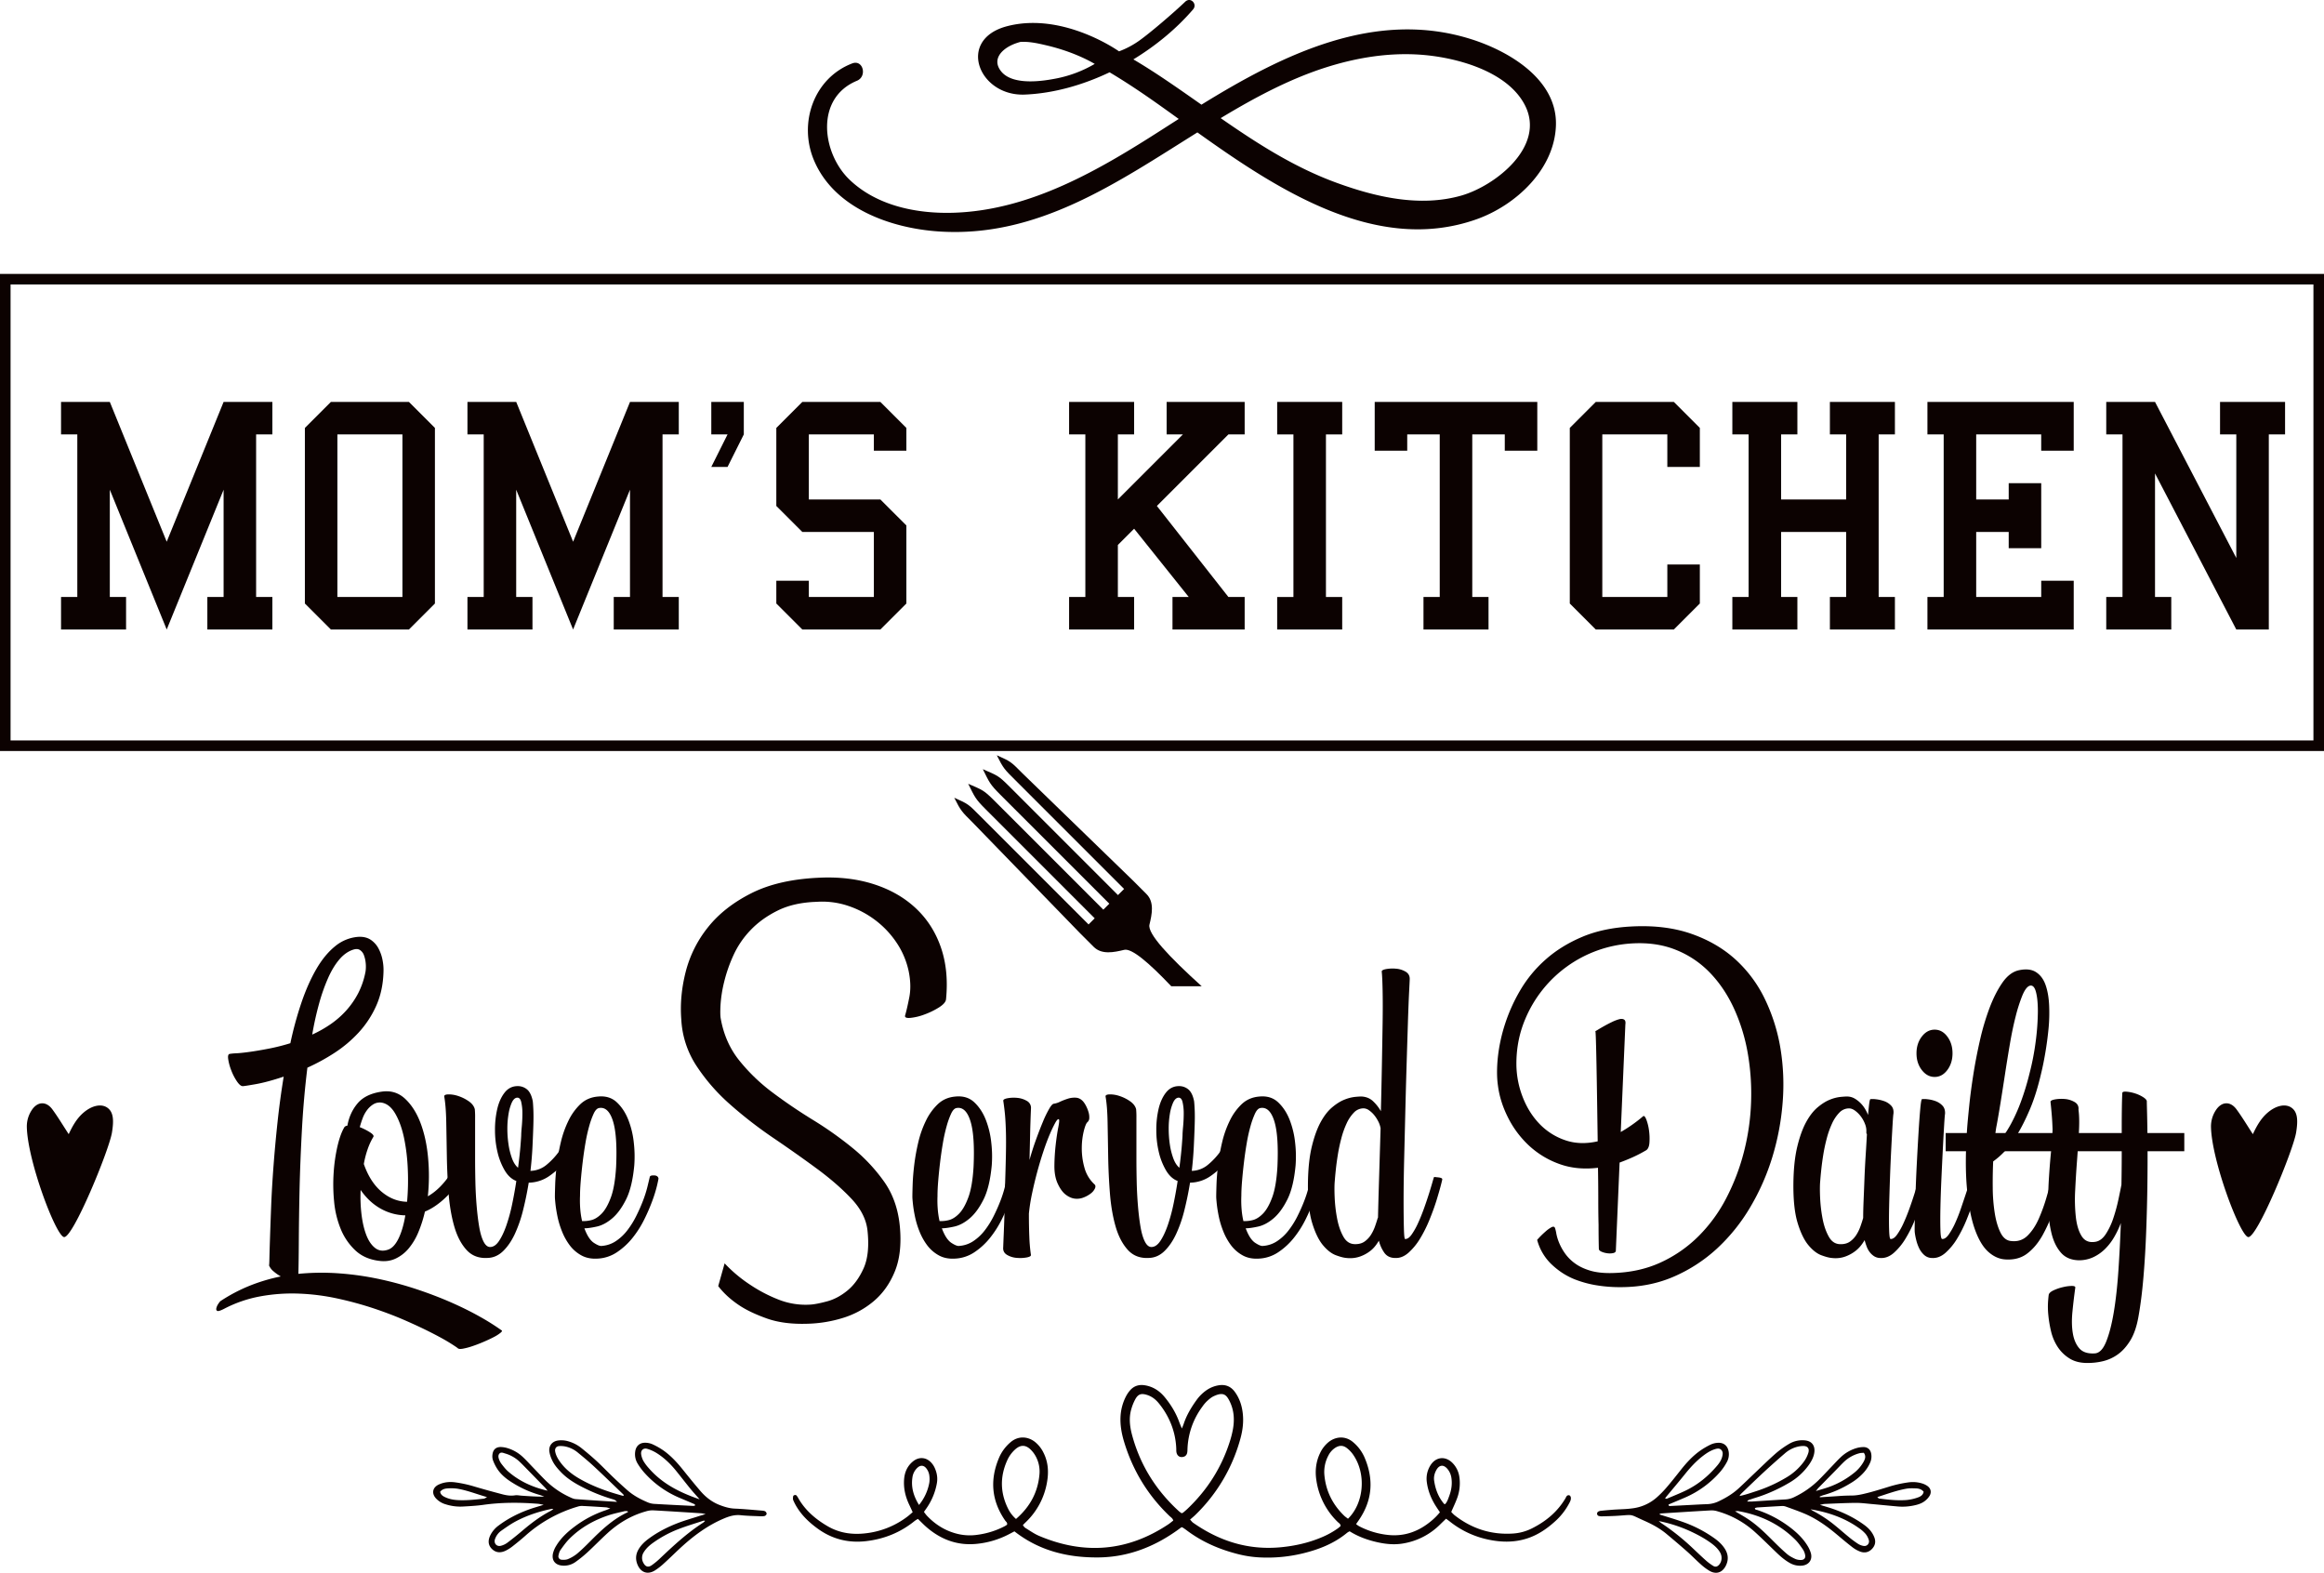
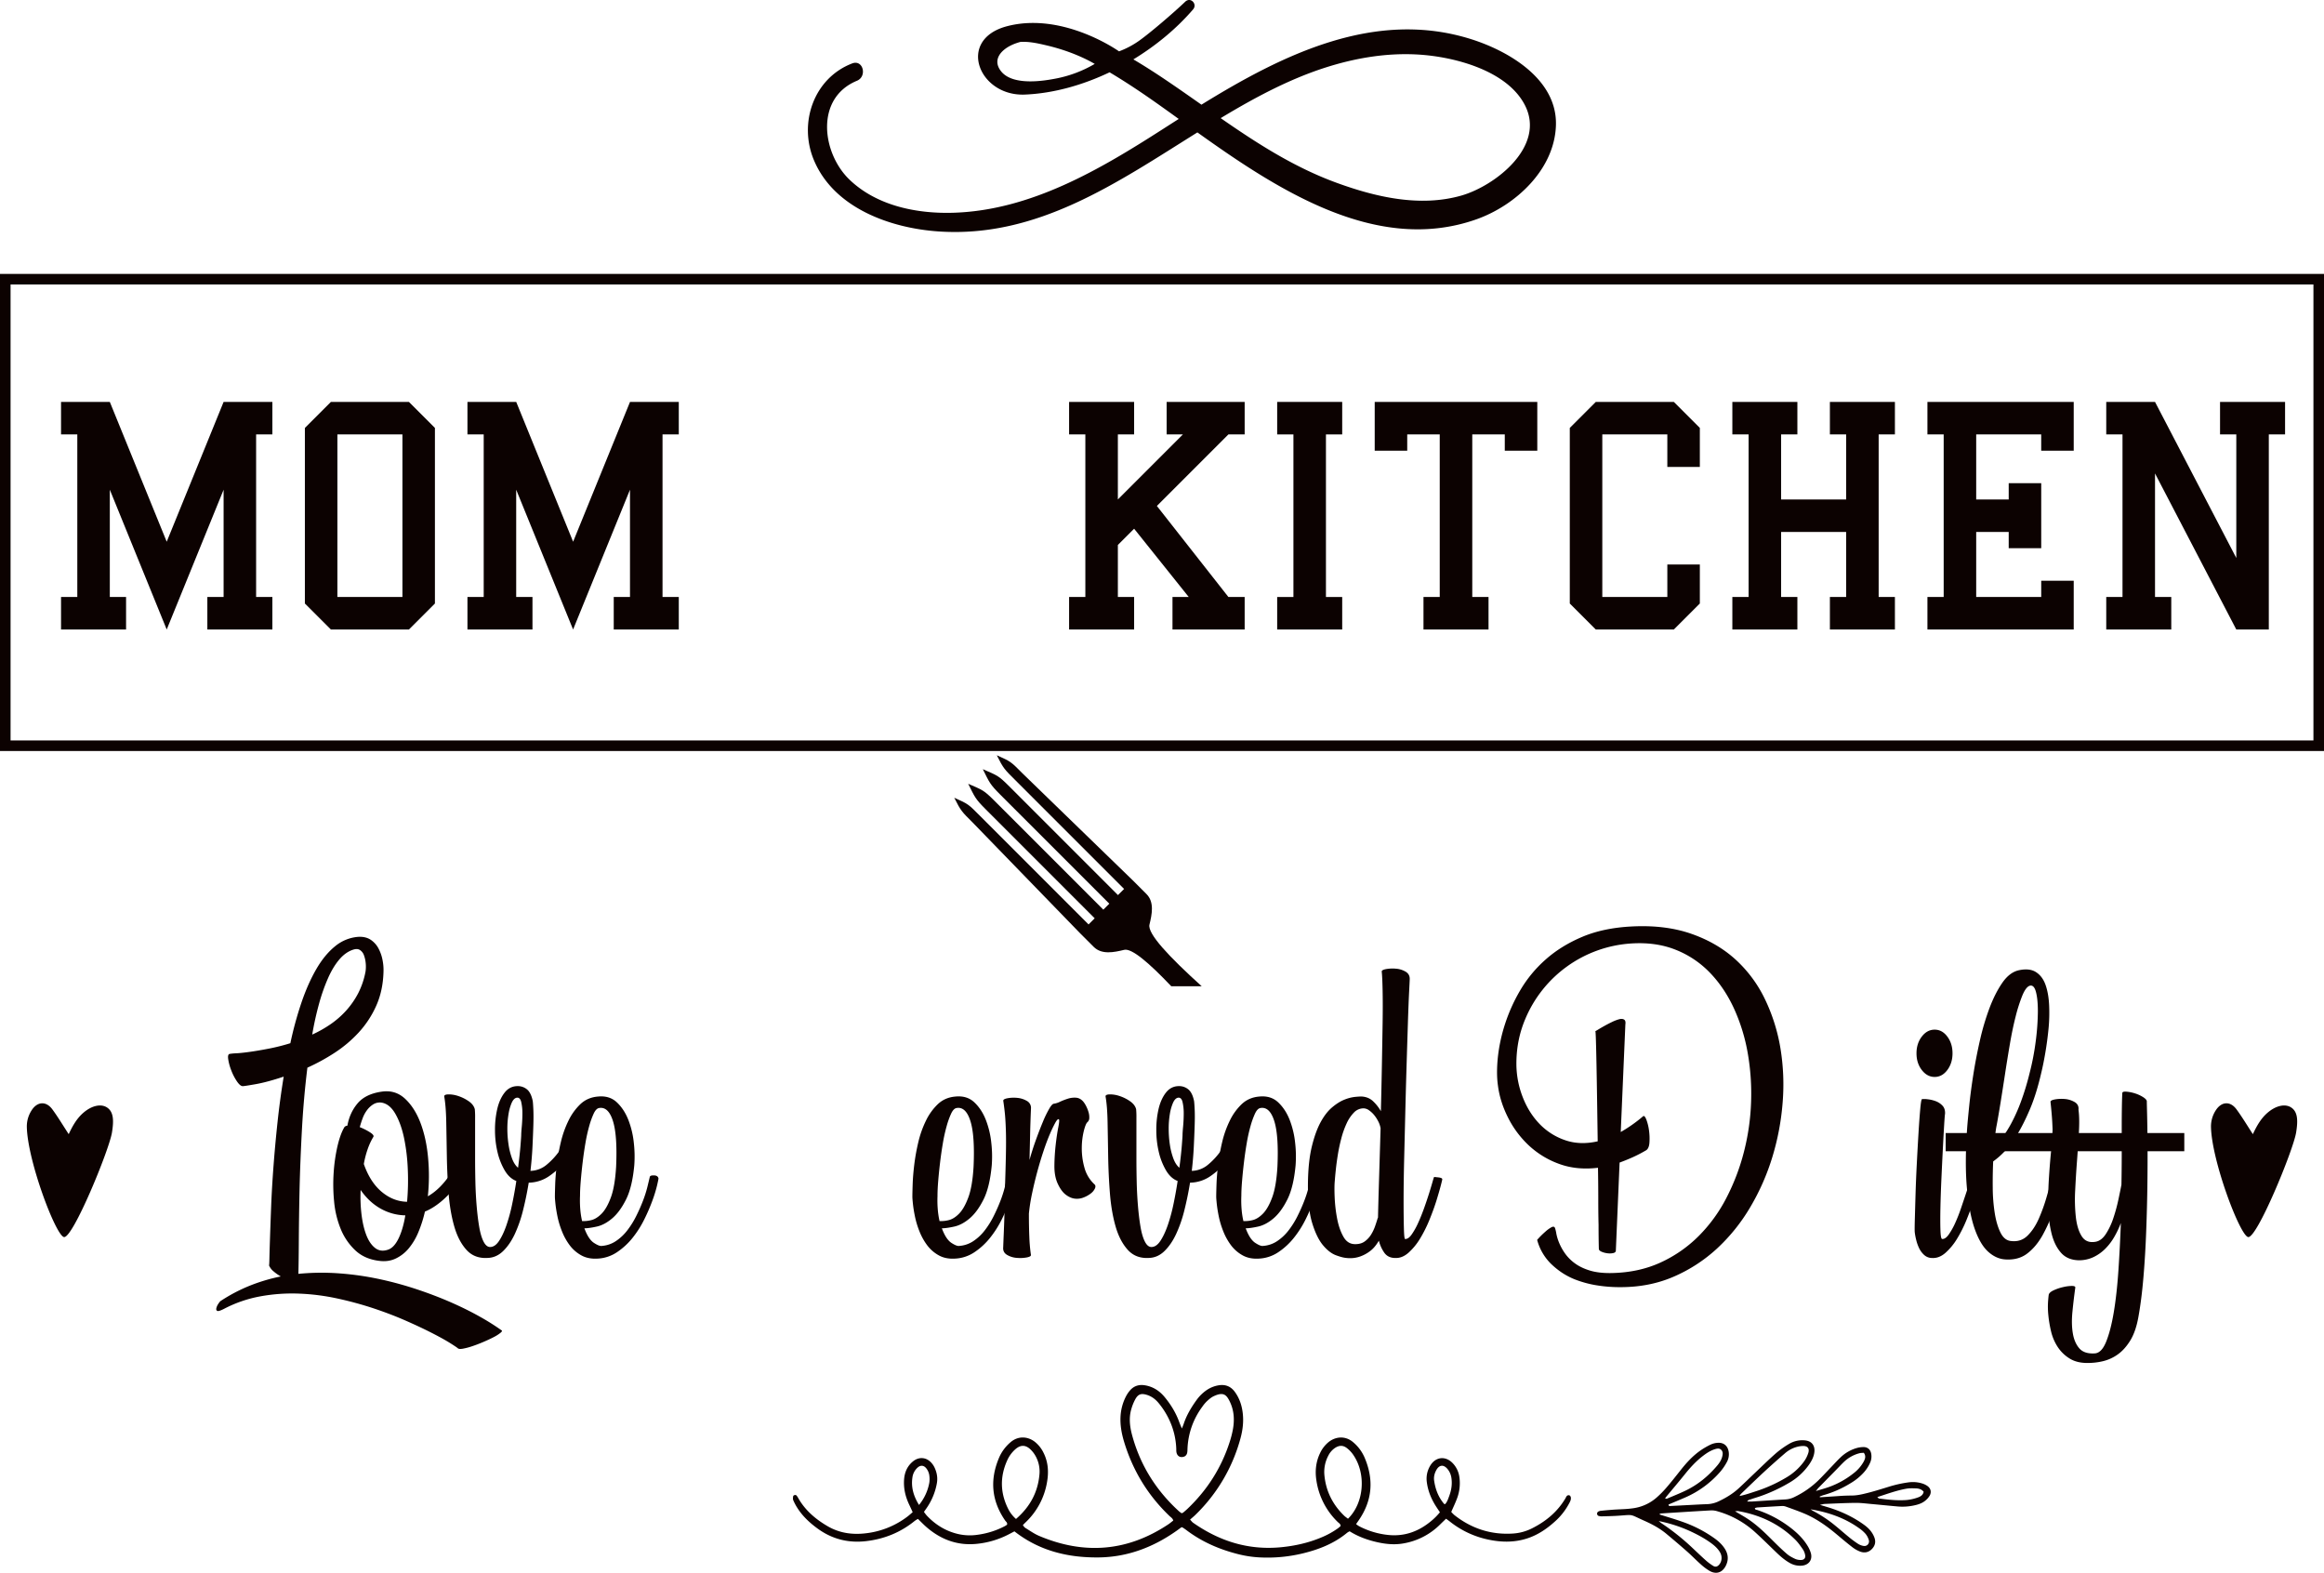
<svg xmlns="http://www.w3.org/2000/svg" id="Layer_1" data-name="Layer 1" viewBox="0 0 3938.1 2664.92">
  <defs>
    <style>.cls-1,.cls-2{fill:#0c0201;}.cls-2{fill-rule:evenodd;}</style>
  </defs>
  <path class="cls-1" d="M3754.39,1881.83a50,50,0,0,0-7.8,27.3c1,57.28,48.94,184.13,62.89,186.95,14.83,3,76.55-147.2,81.38-177.16,3.09-19.13,3.29-34.89-8.51-42.48-10.33-6.65-26-3-39.91,9-11.21,9.67-18.27,22.22-24.88,36.29-9.62-14.7-18-28.8-27.69-42C3779.08,1865.06,3764,1866.39,3754.39,1881.83Z" />
  <path class="cls-1" d="M53.26,1881.83a50,50,0,0,0-7.8,27.3c1,57.28,48.94,184.13,62.88,186.95,14.84,3,76.56-147.2,81.39-177.16,3.08-19.13,3.29-34.89-8.51-42.48-10.34-6.65-26-3-39.91,9-11.21,9.67-18.28,22.22-24.89,36.29-9.61-14.7-18-28.8-27.68-42C77.94,1865.06,62.85,1866.39,53.26,1881.83Z" />
  <path class="cls-1" d="M373.23,2204.84a279.56,279.56,0,0,1,50.07-26.38,298.9,298.9,0,0,1,52.52-15.63,78,78,0,0,1-12.46-8.79,25.36,25.36,0,0,1-7.57-10.26q.48,1.47.73-11t1-34.93q.74-22.47,1.95-53.74t3.91-67.17q2.68-35.91,6.84-75t10.5-77.67q-27.84,9.29-47.14,12.7t-22.22,3.42q-4.41,0-10-8.3a90.06,90.06,0,0,1-9.52-18.57,87.41,87.41,0,0,1-5.13-18.81q-1.23-8.54,2.68-9a88.88,88.88,0,0,1,11-1q9-.48,23-2.44t31.76-5.38a346.81,346.81,0,0,0,36.88-9.28,604,604,0,0,1,18.81-68.88q11-32.23,25.16-56.67t32-38.83a69.51,69.51,0,0,1,39.82-15.88q12.19-.48,20.52,5.13a40.49,40.49,0,0,1,13.19,14.9,69.55,69.55,0,0,1,6.83,20,87.27,87.27,0,0,1,1.47,20q-1,31.75-12.46,57.15a167.21,167.21,0,0,1-29.8,45.19,213.25,213.25,0,0,1-41,34.44,340.52,340.52,0,0,1-45.68,24.92q-6.35,51.28-9.28,105.52T507.57,2017q-1,48.12-1.22,85.73t-.73,55.69a406.16,406.16,0,0,1,70.35-.73,496.91,496.91,0,0,1,68.63,10,601.63,601.63,0,0,1,64.49,17.83q31,10.5,57.4,22.22t47.87,23.94A391.72,391.72,0,0,1,850,2254.18q2,1-2.2,4.4a68.23,68.23,0,0,1-11.72,7.33q-7.58,3.9-17.34,8.06t-18.57,7.08a111.63,111.63,0,0,1-15.63,4.15q-6.84,1.22-8.79-.73-1.47-1.47-12.7-8.55t-30.29-16.85q-19-9.78-44.46-21t-54.71-21a596.36,596.36,0,0,0-61.8-16.86,371,371,0,0,0-65.46-8.3,300.63,300.63,0,0,0-65.21,4.64A216.26,216.26,0,0,0,379.09,2218q-8.79,4.39-11,3.18t-1.46-4.64a20.81,20.81,0,0,1,3.17-7.09A36.73,36.73,0,0,1,373.23,2204.84Zm226.18-596q-13.18,3.92-23.93,16.36t-19.3,31.51a312.18,312.18,0,0,0-15.39,43.48A528.23,528.23,0,0,0,529.07,1753a205,205,0,0,0,30.77-17.34,151.22,151.22,0,0,0,26.63-23.21A141.3,141.3,0,0,0,607,1682.87,133.41,133.41,0,0,0,619.44,1646a58.56,58.56,0,0,0,.25-14.16,52.51,52.51,0,0,0-2.93-13.19,17.65,17.65,0,0,0-6.6-8.8Q605.77,1606.91,599.41,1608.86Z" />
  <path class="cls-1" d="M582.8,1911.25q1.47-3.42,5.86-3.91,3.92-22,17.34-37.86t40.8-19.79q23-3.4,39.57,12t26.37,41.53q9.78,26.13,12.71,59.11A331.17,331.17,0,0,1,725,2027q22.45-12.69,41-42a10.49,10.49,0,0,1,6.84-4.88,16,16,0,0,1,8.31.24,10.2,10.2,0,0,1,5.86,4.4c1.3,2.12,1,4.48-1,7.08q-18.57,26.39-34.44,40.55t-31.51,20.52a212.91,212.91,0,0,1-11.23,35.17,106,106,0,0,1-16.37,27.35,64.74,64.74,0,0,1-22,17.1q-12.47,5.86-27.6,3.91-24.92-2.92-40.79-17.83a102.55,102.55,0,0,1-24.67-36.15,161.66,161.66,0,0,1-11.24-46.65,296.09,296.09,0,0,1-.73-49.34,284.63,284.63,0,0,1,6.35-44Q576.44,1922.49,582.8,1911.25Zm33.71,61.06q10.74,30.78,30.29,47.14t43,16.86A410.89,410.89,0,0,0,691,1981.1a323.21,323.21,0,0,0-6.35-53q-5.13-24.18-14.66-40.79t-23.2-19a21.22,21.22,0,0,0-13.93,2.68,38.31,38.31,0,0,0-10.74,9.77,54.65,54.65,0,0,0-7.58,13.93q-2.92,7.81-4.88,15.14a102.42,102.42,0,0,1,17.34,8.79q7.57,4.89,5.62,7.82a108.78,108.78,0,0,0-9.53,20.52A159.59,159.59,0,0,0,616.51,1972.31Zm70.34,87a88.34,88.34,0,0,1-42-11.48q-19.55-11-33.71-31.51a249.09,249.09,0,0,0,1.47,41.52q2.45,20,8.06,34.68t14.9,22q9.27,7.32,22,2.93,10.26-3.42,17.83-19.05T686.85,2059.27Z" />
  <path class="cls-1" d="M752.8,1858q-.48-3.42,6.84-3.67a50.46,50.46,0,0,1,16.61,2.69,67.82,67.82,0,0,1,17.83,8.79q8.53,5.87,10.5,13.68a142.14,142.14,0,0,1,.49,15.15v66.68q0,20.76.49,41.77t2.2,41q1.71,20,4.4,35.42t7.32,24.42c3.09,6,6.76,9,11,9q8.31,0,15.15-10.26t12.46-26.38a291.93,291.93,0,0,0,9.77-35.9q4.14-19.79,7.08-39.33-11.73-4.39-19.79-18.07a111.63,111.63,0,0,1-12.21-31.27,161,161,0,0,1-4.15-37.12,154.32,154.32,0,0,1,3.91-35.91q3.9-16.37,12.21-27.11t21-11.24a24.45,24.45,0,0,1,16.61,5.13q7.32,5.63,10.25,20.27.5,3.43,1,14.17t0,26.87q-.5,16.13-1.46,36.15t-3.42,41a44.29,44.29,0,0,0,27.84-10.74,120,120,0,0,0,21-22.72,154.43,154.43,0,0,0,13.92-23.45q5.13-11,7.08-13.43,4.41-5.37,7.82-2t3.42,12.71q0,4.39-5.86,17.34a128.45,128.45,0,0,1-43,50.8,62.49,62.49,0,0,1-35.17,11.48q-3.93,23.94-9.53,46.41a225.12,225.12,0,0,1-13.92,40.31q-8.32,17.83-19.79,29.06t-26.13,11.73q-22.49,1.45-36.15-13.68t-20.76-40.06q-7.1-24.91-9.53-56.18t-2.93-62q-.5-30.78-1-57.89T752.8,1858Zm122.62,2q-4.89,1-8.31,8.55a79,79,0,0,0-5.37,19,149.72,149.72,0,0,0-2,25.16,177.28,177.28,0,0,0,2,26.63,116.75,116.75,0,0,0,5.86,23.44q3.9,10.52,10.26,15.88,2.92-22,4.15-37.61t1.22-18.08q0-3.9,1-14.65c.65-7.16,1-14.42,1-21.74a85,85,0,0,0-2-19.3Q881.28,1859,875.42,1860Z" />
  <path class="cls-1" d="M1013.23,1858q19.55-1.95,32,9.77t19.54,29.8a149.08,149.08,0,0,1,9.28,39.08,202.53,202.53,0,0,1,.74,38.1q-3.43,36.64-13.93,57.65t-23.45,32q-12.95,11-26.13,13.92t-21,2.93q6.84,18.57,16.12,24.67t13.68,5.13a48.78,48.78,0,0,0,23.45-8.06,80.82,80.82,0,0,0,19.3-18.08,145.54,145.54,0,0,0,15.14-24.18q6.6-13.18,11.48-25.89a196.74,196.74,0,0,0,7.57-23.69q2.68-11,4.16-17.34c.64-1.63,3.09-2.36,7.32-2.2s6.67,1.87,7.33,5.13c0,1-.82,5-2.44,12a232.55,232.55,0,0,1-7.82,25.41,311.79,311.79,0,0,1-13.68,31.75,172.41,172.41,0,0,1-19.78,31.27,117.12,117.12,0,0,1-26.38,24.42,64.25,64.25,0,0,1-33,11q-16.12,1-27.87-5.62a61.72,61.72,0,0,1-19.55-17.09,101.65,101.65,0,0,1-13-23.45,147.45,147.45,0,0,1-7.59-24.92q-2.44-12-3.42-21t-1-12.46q0-6.84.49-21.49t2.69-33a346.78,346.78,0,0,1,6.85-38.1,170.39,170.39,0,0,1,13-36.64,96.56,96.56,0,0,1,20.29-28.09Q995.65,1859.47,1013.23,1858Zm-30.35,168a188.07,188.07,0,0,0,.5,23.93,138.75,138.75,0,0,0,3,19.06,53.28,53.28,0,0,0,15-1.47q9.1-2,18-11t15.76-27.6q6.89-18.57,8.87-51.78,2.43-53.25-5.43-77.92t-23.62-21.74q-4.93,1-8.87,9.28a140.38,140.38,0,0,0-7.64,21.25,271.92,271.92,0,0,0-6.4,28.82q-2.7,15.88-4.67,32.24t-3.21,31.27Q982.88,2015.31,982.88,2026.05Z" />
-   <path class="cls-1" d="M1388.08,1487.2q51.18-2.42,93.05,11.14t70.76,40.65q28.9,27.09,42.46,66.24t8.73,87.93q-.6,6.64-12,13.85a128.24,128.24,0,0,1-24.7,12,93.85,93.85,0,0,1-23.79,5.72q-10.53.9-8.73-4.52,3-10.23,6.93-30.11t-.91-44a137.7,137.7,0,0,0-20.17-48.18,157.28,157.28,0,0,0-36.14-38.55,159.68,159.68,0,0,0-47-24.69,137.55,137.55,0,0,0-52.7-6.62q-38.55,1.21-65.94,14.75T1271.85,1576a152.54,152.54,0,0,0-29.21,43.06,251,251,0,0,0-15.66,45.16,220.94,220.94,0,0,0-6,38.25q-.92,16.56.3,23.18,7.23,41,31.31,71.07a310.73,310.73,0,0,0,56.61,54.5q32.53,24.39,68.36,46.38a612,612,0,0,1,67.15,47.57,288.78,288.78,0,0,1,53.6,57.22q22.28,31.61,26.5,75.58,4.2,45.16-8.43,76.18t-35.84,50.59a147.83,147.83,0,0,1-53,28.61,221.16,221.16,0,0,1-59.93,9.63q-39.75,1.2-68.35-9t-46.68-22.28q-21.67-14.46-35.53-32.53l10.84-38.54a239.49,239.49,0,0,0,44,36.74,247.47,247.47,0,0,0,46.67,24.39,124.92,124.92,0,0,0,55.11,8.73q9.61-.6,27.7-5.42T1436,2186.7q16.56-13.54,27.4-37.64t6.62-63.84q-3-28.29-27.1-53.9t-58.41-50.89q-34.34-25.29-73.78-52.09a724.34,724.34,0,0,1-73.47-56.91,323.7,323.7,0,0,1-57.22-65.65,157.72,157.72,0,0,1-25.59-78.89q-3-39.15,7.53-80.4a198.7,198.7,0,0,1,37.94-75.58q27.39-34.34,73.47-57.52T1388.08,1487.2Z" />
  <path class="cls-1" d="M1619,1858q19.53-1.95,32,9.77t19.54,29.8a149.87,149.87,0,0,1,9.28,39.08,202.47,202.47,0,0,1,.73,38.1q-3.42,36.64-13.92,57.65t-23.45,32q-12.95,11-26.14,13.92t-21,2.93q6.84,18.57,16.12,24.67t13.68,5.13a48.82,48.82,0,0,0,23.45-8.06,80.78,80.78,0,0,0,19.29-18.08,144.93,144.93,0,0,0,15.15-24.18q6.58-13.18,11.48-25.89a196.74,196.74,0,0,0,7.57-23.69q2.67-11,4.15-17.34,1-2.44,7.33-2.2t7.33,5.13c0,1-.82,5-2.45,12a232.22,232.22,0,0,1-7.81,25.41,314.05,314.05,0,0,1-13.68,31.75,172.45,172.45,0,0,1-19.79,31.27,116.7,116.7,0,0,1-26.38,24.42,64.19,64.19,0,0,1-33,11q-16.12,1-27.86-5.62a61.86,61.86,0,0,1-19.56-17.09,101.65,101.65,0,0,1-13-23.45,148.3,148.3,0,0,1-7.58-24.92q-2.46-12-3.42-21t-1-12.46q0-6.84.49-21.49t2.68-33a349.16,349.16,0,0,1,6.85-38.1,170.93,170.93,0,0,1,13-36.64,96.4,96.4,0,0,1,20.3-28.09Q1601.38,1859.47,1619,1858Zm-30.35,168a186.24,186.24,0,0,0,.5,23.93,137.23,137.23,0,0,0,2.95,19.06,53.18,53.18,0,0,0,15-1.47q9.12-2,18-11t15.75-27.6q6.9-18.57,8.87-51.78,2.44-53.25-5.42-77.92t-23.63-21.74q-4.94,1-8.87,9.28a141.58,141.58,0,0,0-7.63,21.25,269.46,269.46,0,0,0-6.4,28.82q-2.71,15.88-4.68,32.24t-3.2,31.27Q1588.62,2015.31,1588.63,2026.05Z" />
  <path class="cls-1" d="M1785.5,1870.21a36.42,36.42,0,0,0,10.75-3.42,117.11,117.11,0,0,1,13.19-5.13,37,37,0,0,1,13.92-1.71q7.08.49,12.46,6.84a41.46,41.46,0,0,1,4.88,7.82,58.13,58.13,0,0,1,3.91,10,29.8,29.8,0,0,1,1.22,9.77,9.42,9.42,0,0,1-3.17,7.09q-2.94,2.44-6.11,14.9a123.44,123.44,0,0,0-3.42,28.57,119.07,119.07,0,0,0,4.4,33.22,59.61,59.61,0,0,0,17.34,28.83c1.62,1.63,1.79,3.9.49,6.83a22.75,22.75,0,0,1-6.84,8.31,48.14,48.14,0,0,1-12.21,6.84,30.07,30.07,0,0,1-15.15,2q-7.82-1-15.39-6.84t-13.43-18.56q-5.86-12.71-5.62-30.78a348.68,348.68,0,0,1,2.2-35.17q1.95-17.1,4.4-29.56t1-13.43c-1.3-1-3.26.82-5.86,5.37a202.51,202.51,0,0,0-9.28,19.3q-5.39,12.46-11,29.31t-10.51,34.93q-4.87,18.07-8.79,36.64a303.1,303.1,0,0,0-5.37,34.2q0,22,.73,39.56a277.18,277.18,0,0,0,2.69,30.29q.48,2.94-7.09,4.4a62.63,62.63,0,0,1-16.85.73,37.59,37.59,0,0,1-16.61-5.13Q1699,2121.8,1700,2113q0-1.47,1-25.4t2-61.55h-.49q1.47-42.51,2-68.15t0-41.77q-.5-16.12-1.47-26.87t-2.93-23.93c-.32-2,2-3.42,6.84-4.4a59,59,0,0,1,16.36-.73,38.65,38.65,0,0,1,16.61,5.13,13.36,13.36,0,0,1,7.09,13.19q-1,23.45-1.47,44.94t-1,42q4.89-17.58,11-34.44t11.72-30.29a184,184,0,0,1,10.5-21.74C1780.93,1873.47,1783.55,1870.54,1785.5,1870.21Z" />
  <path class="cls-1" d="M1873.43,1858c-.32-2.28,2-3.5,6.84-3.67a50.41,50.41,0,0,1,16.6,2.69,67.88,67.88,0,0,1,17.84,8.79q8.54,5.87,10.5,13.68a142.14,142.14,0,0,1,.49,15.15v66.68q0,20.76.49,41.77t2.19,41q1.71,20,4.4,35.42t7.33,24.42c3.09,6,6.75,9,11,9q8.3,0,15.14-10.26t12.46-26.38a291.93,291.93,0,0,0,9.77-35.9q4.14-19.79,7.08-39.33-11.71-4.39-19.78-18.07a111.63,111.63,0,0,1-12.21-31.27,161,161,0,0,1-4.16-37.12,154.32,154.32,0,0,1,3.91-35.91q3.92-16.37,12.22-27.11t21-11.24a24.43,24.43,0,0,1,16.61,5.13q7.33,5.63,10.26,20.27.48,3.43,1,14.17t0,26.87q-.5,16.13-1.47,36.15t-3.42,41a44.33,44.33,0,0,0,27.85-10.74,120.22,120.22,0,0,0,21-22.72,153.73,153.73,0,0,0,13.93-23.45q5.13-11,7.08-13.43,4.4-5.37,7.82-2c2.27,2.29,3.42,6.52,3.42,12.71q0,4.39-5.87,17.34a128.45,128.45,0,0,1-43,50.8,62.47,62.47,0,0,1-35.17,11.48q-3.91,23.94-9.53,46.41a223.56,223.56,0,0,1-13.92,40.31q-8.31,17.83-19.78,29.06t-26.14,11.73q-22.47,1.45-36.15-13.68t-20.76-40.06q-7.1-24.91-9.53-56.18t-2.93-62q-.49-30.78-1-57.89T1873.43,1858Zm122.61,2q-4.89,1-8.3,8.55a78.92,78.92,0,0,0-5.38,19,150.77,150.77,0,0,0-1.95,25.16,178.6,178.6,0,0,0,1.95,26.63,116.74,116.74,0,0,0,5.87,23.44q3.9,10.52,10.26,15.88,2.92-22,4.15-37.61t1.22-18.08q0-3.9,1-14.65c.65-7.16,1-14.42,1-21.74a85.06,85.06,0,0,0-2-19.3Q2001.9,1859,1996,1860Z" />
  <path class="cls-1" d="M2133.86,1858q19.53-1.95,32,9.77t19.54,29.8a149.87,149.87,0,0,1,9.28,39.08,202.47,202.47,0,0,1,.73,38.1q-3.42,36.64-13.92,57.65t-23.45,32q-12.95,11-26.14,13.92t-21,2.93q6.84,18.57,16.12,24.67t13.68,5.13a48.82,48.82,0,0,0,23.45-8.06,80.78,80.78,0,0,0,19.29-18.08,144.93,144.93,0,0,0,15.15-24.18q6.59-13.18,11.48-25.89a196.74,196.74,0,0,0,7.57-23.69q2.67-11,4.15-17.34,1-2.44,7.33-2.2t7.33,5.13c0,1-.82,5-2.45,12a232.22,232.22,0,0,1-7.81,25.41,314.05,314.05,0,0,1-13.68,31.75,172.45,172.45,0,0,1-19.79,31.27,116.86,116.86,0,0,1-26.37,24.42,64.29,64.29,0,0,1-33,11q-16.12,1-27.86-5.62a61.86,61.86,0,0,1-19.56-17.09,101.65,101.65,0,0,1-13-23.45,148.38,148.38,0,0,1-7.59-24.92q-2.45-12-3.41-21t-1-12.46q0-6.84.49-21.49t2.68-33a349.16,349.16,0,0,1,6.85-38.1,170.93,170.93,0,0,1,13-36.64,96.4,96.4,0,0,1,20.3-28.09Q2116.26,1859.47,2133.86,1858Zm-30.35,168a186.24,186.24,0,0,0,.5,23.93A137.23,137.23,0,0,0,2107,2069a53.18,53.18,0,0,0,15-1.47q9.12-2,18-11t15.75-27.6q6.9-18.57,8.87-51.78,2.44-53.25-5.42-77.92t-23.63-21.74q-4.93,1-8.87,9.28a141.58,141.58,0,0,0-7.63,21.25,269.46,269.46,0,0,0-6.4,28.82q-2.72,15.88-4.68,32.24t-3.2,31.27Q2103.5,2015.31,2103.51,2026.05Z" />
  <path class="cls-1" d="M2341.42,1646.47q-.49-2.92,7.08-4.4a63,63,0,0,1,16.85-.73,37.59,37.59,0,0,1,16.61,5.13q7.34,4.4,6.84,13.19,0,1.47-1,21t-2,50.8q-1,31.27-2.2,70.59t-2.2,80.12q-1,40.8-1.95,79.87t-1,69.61q0,30.54.49,49.1t2,18.57q5.37.48,11-7.33a118.84,118.84,0,0,0,11-19.54q5.37-11.73,10.26-25.41t8.55-25.4q3.66-11.73,5.86-19.54t2.69-7.82c.32,0,1.22.09,2.68.25s3,.33,4.64.49a17.35,17.35,0,0,1,4.4,1c1.3.49,1.95,1.22,1.95,2.2q0,1-2.68,11.24T2434,2034.6q-4.65,14.89-11.73,32.24a221.7,221.7,0,0,1-15.87,31.75,104.14,104.14,0,0,1-19.54,23.94q-10.76,9.53-22.47,9-12.72,0-19.06-9.53a61.2,61.2,0,0,1-8.79-19.78q-6.84,11.72-15.14,17.83a61.15,61.15,0,0,1-16.13,8.79,49.91,49.91,0,0,1-14.16,2.93,50.66,50.66,0,0,1-9.28-.24q-6.86-.48-18.08-4.65t-22-17.09q-10.76-12.95-18.32-37.86t-7.08-67.42q.48-36.63,6.59-61.79t14.9-41.28q8.79-16.12,19.54-25.16t20.76-13a67.6,67.6,0,0,1,17.59-4.64q7.58-.74,11-.73,12.21.49,20.27,8.3a71.92,71.92,0,0,1,12.95,16.61q1-39.08,1.71-77.67t1.22-71.08q.48-32.49,0-55.69T2341.42,1646.47Zm-6.35,416.7q.48-23,1.7-62.53t2.69-88.91a40.55,40.55,0,0,0-4.15-12,59.22,59.22,0,0,0-7.08-10.75,43.5,43.5,0,0,0-8.55-7.82,16.1,16.1,0,0,0-9-3.17,22.48,22.48,0,0,0-16.37,7.08,65.09,65.09,0,0,0-12.45,18.56,149.23,149.23,0,0,0-9,25.41q-3.66,13.92-5.86,27.6t-3.42,25.4q-1.23,11.73-1.71,18.56-1,9.78-.25,27.85a247,247,0,0,0,4.16,36.15q3.4,18.08,10.74,31t20.52,12.46q9.27,0,15.63-4.64a40.76,40.76,0,0,0,10.51-11.24,71.88,71.88,0,0,0,6.84-14.17q2.67-7.56,4.64-14.41Z" />
  <path class="cls-1" d="M2703.39,1747.11c.32,0,2-.9,4.89-2.69s6.42-3.83,10.5-6.11,8.3-4.47,12.7-6.59a70.29,70.29,0,0,1,12-4.64c3.58-1,6.43-.81,8.55.48s2.85,4.08,2.2,8.31l-7.82,182.22a247.93,247.93,0,0,0,38.1-26.87q2.45-1.47,5.38,6.1a82.27,82.27,0,0,1,4.4,18.08,99.25,99.25,0,0,1,.73,20.76q-.73,10.26-6.11,13.19a231.71,231.71,0,0,1-22.71,11.72q-11,4.89-21.74,8.8l-6.35,149c0,2.29-1.55,3.75-4.64,4.4a29,29,0,0,1-10,.24,35.59,35.59,0,0,1-9.77-2.68q-4.4-2-4.4-4.89-.48-18.55-.48-40.54-.49-18.57-.49-43.73t-.49-53q-36.16,4.39-65.95-6.59a149.42,149.42,0,0,1-51.54-31.51,167.73,167.73,0,0,1-35.17-47.39q-13.44-26.87-16.86-53.74-2.92-20-.24-47.14a277.76,277.76,0,0,1,12-56.42,286.57,286.57,0,0,1,26.13-58.13,213.6,213.6,0,0,1,43-52q26.13-23.2,62-38.35t83.78-17.59q57.17-2.93,101.13,12.46t75,43.72a219,219,0,0,1,49.83,67.42,306.85,306.85,0,0,1,26.14,83.29,378.23,378.23,0,0,1,3.66,91.35,429.92,429.92,0,0,1-17.34,92.09,388.8,388.8,0,0,1-37.37,85,309.29,309.29,0,0,1-56.18,70.1,260.57,260.57,0,0,1-73.52,47.88q-41,17.82-89.89,17.83a241.31,241.31,0,0,1-42.74-3.42,181.87,181.87,0,0,1-33.22-9,118.83,118.83,0,0,1-24.92-12.95,132.4,132.4,0,0,1-17.83-14.65,89.08,89.08,0,0,1-23-40.06,136.26,136.26,0,0,1,13.68-13.68,55,55,0,0,1,10.26-7.57q4.88-2.68,6.35,1.22a56.71,56.71,0,0,1,2.2,9.28,79.26,79.26,0,0,0,4.64,15.39,92.09,92.09,0,0,0,9.77,17.83,72.59,72.59,0,0,0,16.85,17.1q10.5,7.82,25.89,12.46t37.38,4.15q45.42-1,82.07-17.83a222,222,0,0,0,64.72-44.94,259.77,259.77,0,0,0,47.15-65,368.27,368.27,0,0,0,29.55-77.92,391,391,0,0,0,12-83.78,399.36,399.36,0,0,0-5.62-83,308.71,308.71,0,0,0-23.2-75.48q-16.12-35.18-40.79-60.82a164.57,164.57,0,0,0-58.38-39.08q-33.7-13.42-76.21-10.5a209.12,209.12,0,0,0-178.55,128.23q-15.39,36.4-14.9,77.92a156,156,0,0,0,10.75,54.23q10.26,26.37,28.33,45.18a108.78,108.78,0,0,0,43.23,27.6q25.16,8.81,55.45,2-.5-34.68-1-68.15t-1-59.84q-.49-26.38-1-42.5T2703.39,1747.11Z" />
-   <path class="cls-1" d="M3169.43,1862.39a41.26,41.26,0,0,1,9.77.25,60.15,60.15,0,0,1,13.68,3.17,30,30,0,0,1,11.72,7.58q4.88,5.13,3.91,13.92-.5,1.95-1.47,18.32t-2.2,40.06q-1.22,23.7-2.19,50.56t-1.47,49.58q-.49,22.73,0,38.11t2.44,15.39q5.37.48,11-7.33a118.82,118.82,0,0,0,11-19.54q5.37-11.73,10.25-25.41t8.55-25.4q3.68-11.73,5.87-19.54t2.68-7.82c.32,0,1.22.09,2.69.25s3,.33,4.64.49a17.35,17.35,0,0,1,4.4,1c1.29.49,1.95,1.22,1.95,2.2q0,1-2.69,11.24t-7.32,25.16q-4.65,14.89-11.73,32.24a221.7,221.7,0,0,1-15.87,31.75,104.16,104.16,0,0,1-19.55,23.94q-10.74,9.53-22.47,9a20.24,20.24,0,0,1-10.74-2.69,29,29,0,0,1-7.82-7.08,35.37,35.37,0,0,1-5.37-9.78q-2-5.36-3.42-10.74-6.85,11.71-15.15,18.07a62.34,62.34,0,0,1-16.36,9.29,48.41,48.41,0,0,1-14.41,3.17,50.82,50.82,0,0,1-9.29-.24q-6.84-.48-18.07-4.65t-22-17.09q-10.76-12.95-18.32-37.86t-7.09-67.42q.48-36.63,6.6-61.79t14.9-41.28q8.79-16.12,19.54-25.16t20.76-13a67.5,67.5,0,0,1,17.59-4.64c5-.49,8.71-.73,11-.73a25.9,25.9,0,0,1,12.94,3.17,48.39,48.39,0,0,1,10.26,7.82,50.94,50.94,0,0,1,7.82,10,77.8,77.8,0,0,1,5.13,10.26q1-12.19,1.95-19.29T3169.43,1862.39Zm-49.83,245.73q9.27,0,15.63-4.64a40.72,40.72,0,0,0,10.5-11.24,70.78,70.78,0,0,0,6.84-14.17q2.68-7.56,4.64-14.41,0-12.69.74-30t1.46-36.64q.74-19.29,2-38.84t2.19-37.12c-.65.65-1-.32-1-2.93a31.2,31.2,0,0,0-2.2-13.44,52.29,52.29,0,0,0-7.08-12.94,46.62,46.62,0,0,0-9.77-9.77q-5.39-3.92-10.26-3.91a22.48,22.48,0,0,0-16.37,7.08,65.11,65.11,0,0,0-12.46,18.56,150.09,150.09,0,0,0-9,25.41q-3.68,13.92-5.87,27.6t-3.41,25.4q-1.23,11.73-1.71,18.56-1,9.78-.25,27.85a248.35,248.35,0,0,0,4.15,36.15q3.42,18.08,10.75,31T3119.6,2108.12Z" />
  <path class="cls-1" d="M3256.86,1862.39a41.26,41.26,0,0,1,9.77.25,56.14,56.14,0,0,1,13.44,3.17,30.24,30.24,0,0,1,11.48,7.58q4.88,5.13,4.4,13.92-.49,1.95-1.47,18.32t-2.2,40.06q-1.22,23.7-2.44,50.56t-1.71,49.58q-.49,22.73,0,38.11t2.93,15.39q5.37.48,11-7.33a118.11,118.11,0,0,0,11-19.54,268.2,268.2,0,0,0,10-25.41q4.64-13.66,8.55-25.4t6.1-19.54c1.47-5.21,2.36-7.82,2.69-7.82s1.22.09,2.69.25,3,.33,4.64.49a17.27,17.27,0,0,1,4.39,1c1.3.49,2,1.22,2,2.2q0,1-2.69,11.24t-7.33,25.16q-4.64,14.89-11.72,32.24a220.69,220.69,0,0,1-15.88,31.75,104.14,104.14,0,0,1-19.54,23.94q-10.76,9.53-22.47,9a19.85,19.85,0,0,1-13.92-5.13,37.37,37.37,0,0,1-8.8-12,72.6,72.6,0,0,1-4.88-14.17,106.88,106.88,0,0,1-2.2-11.72q-.48-2.94,0-20.76t1.22-43q.74-25.15,2.2-53.5t2.93-52.51q1.47-24.18,2.93-40.06T3256.86,1862.39Zm-9.28-77.67q0-16.6,9-28.33t21.74-11.73q12.69,0,21.49,11.73t8.8,28.33q0,16.62-8.8,28.34t-21.49,11.72q-12.71,0-21.74-11.72T3247.58,1784.72Z" />
  <path class="cls-1" d="M3421,1644q18.08-3.9,29.07,3.17t16.12,21.5q5.13,14.41,6.11,34.19a280.05,280.05,0,0,1-1,40.31q-2,20.52-5.37,40.3t-6.84,34q-8.31,36.16-19.3,62t-22.23,44q-11.23,18.07-21.74,28.58a137.79,137.79,0,0,1-18.31,15.87q-1,21.51-.74,44.7a290.43,290.43,0,0,0,3.42,43q3.18,19.79,9.77,33t17.83,14.16q16.61,2,27.85-9t19.05-28.58a290.49,290.49,0,0,0,13.68-38.11q5.87-20.51,11.72-38.1A7.37,7.37,0,0,1,3485,1984a11.05,11.05,0,0,1,6.84.25,12.7,12.7,0,0,1,5.62,3.91,5.64,5.64,0,0,1,1.22,5.62q-9.29,28.83-18.08,54.71a260.94,260.94,0,0,1-19.78,45.19q-11,19.3-25.89,30.53T3398,2134q-15.63-1-29.06-13.19t-22.72-38.59q-9.28-26.39-13.19-68.88t.49-103.57q1-12.69,3.42-36.39t6.84-52q4.39-28.32,11.23-58.38a418.55,418.55,0,0,1,16.37-55.2q9.52-25.15,21.74-42.74T3421,1644Zm-37.61,262.82q-1,4.39-2.2,14.17t-2.2,22.47a122.09,122.09,0,0,0,13.92-15.88,196.77,196.77,0,0,0,15.64-24.91,291.54,291.54,0,0,0,15.87-35.66,444,444,0,0,0,14.66-48.12,438.06,438.06,0,0,0,10.74-56.18,408.56,408.56,0,0,0,3.42-49.1q0-21.24-3.42-33.46t-10.74-9.77q-6.36,2.44-12.22,16.61a267.36,267.36,0,0,0-11.23,35.17q-5.39,21-9.77,46.65t-8.31,51.3q-3.91,25.65-7.57,48.36T3383.39,1906.85Z" />
  <path class="cls-1" d="M3478.16,1913.69q-.49-14.16-1.47-25.65t-2-20.76q-.49-2.92,7.33-4.4a63.65,63.65,0,0,1,16.85-.73,39,39,0,0,1,16.61,5.13q7.56,4.4,6.59,13.19,2,14.17.74,37.13t-3.18,48.6q-1.95,25.65-3.17,51a272.54,272.54,0,0,0,1.22,45.68q2.43,20.28,10,32t22.72,9.28q10.26-1.47,17.83-12.95a115.31,115.31,0,0,0,12.7-26.62,280.38,280.38,0,0,0,8.55-31q3.4-15.87,5.37-26.14.48-26.37.49-51v-44.94q0-20.27.25-35.66t.73-23.69c0-2,2.27-2.77,6.84-2.45a65.6,65.6,0,0,1,14.65,2.93,57.41,57.41,0,0,1,14.17,6.6q6.35,4.15,5.86,7.57,0,2,.49,21.25t.73,50.07q.24,30.78-.24,69.13t-2,78.41q-1.46,40-4.64,77.91t-8.55,67.66q-4.39,24.92-13.92,40.31t-21.49,23.69a71.23,71.23,0,0,1-24.92,11.23,109.53,109.53,0,0,1-24.18,2.94q-19,.48-31.75-7.33a64.43,64.43,0,0,1-20.52-19.79,82.91,82.91,0,0,1-11.24-26.38,198.59,198.59,0,0,1-4.64-27.6,137.12,137.12,0,0,1-.48-22.71c.48-6.35.89-10.35,1.22-12q1-3.92,8.3-7.33a78.43,78.43,0,0,1,15.88-5.37,67.62,67.62,0,0,1,14.9-2q6.34,0,5.86,2.93-2.92,21-4.88,41.28t.73,36.15q2.67,15.87,11,25.41t25.89,8.54q11.73-.48,19.54-19.78t12.95-50.07q5.13-30.78,7.81-70.35t4.15-80.6a157.48,157.48,0,0,1-11,23.2,95.93,95.93,0,0,1-15.38,20.27,72.06,72.06,0,0,1-20,14.17,57.08,57.08,0,0,1-24.92,5.37q-19.05-.48-29.8-12.45t-15.87-31.27a191.29,191.29,0,0,1-5.87-43.23q-.72-23.93.74-48.36t3.66-47.15Q3477.68,1930.3,3478.16,1913.69Z" />
  <path class="cls-1" d="M103.44,1066.65v-55.09H131V736.09H103.44V681h82.64L282.5,917.9,378.91,681h82.64v55.09H434v275.47h27.55v55.09H351.36v-55.09h27.55V829.75l-96.41,236.9-96.42-236.9v181.81h27.55v55.09Z" />
  <path class="cls-1" d="M560.72,1066.65l-44.08-44.07V725.07L560.72,681H692.94L737,725.07v297.51l-44.08,44.07Zm11-55.09H681.93V736.09H571.74Z" />
  <path class="cls-1" d="M792.11,1066.65v-55.09h27.55V736.09H792.11V681h82.64l96.42,236.9L1067.58,681h82.64v55.09h-27.54v275.47h27.54v55.09H1040v-55.09h27.54V829.75l-96.41,236.9-96.42-236.9v181.81H902.3v55.09Z" />
-   <path class="cls-1" d="M1205.32,736.09V681h55.09v55.09l-27.55,55.09h-27.54l27.54-55.09Z" />
-   <path class="cls-1" d="M1315.5,984h55.1v27.55h110.19V901.37H1359.58L1315.5,857.3V725.07L1359.58,681H1491.8l44.08,44.07v38.57h-55.09V736.09H1370.6V846.28h121.2l44.08,44.07v132.23l-44.08,44.07H1359.58l-44.08-44.07Z" />
  <path class="cls-1" d="M1811.62,1066.65v-55.09h27.55V736.09h-27.55V681h110.19v55.09h-27.55V846.28l110.19-110.19H1976.9V681h132.23v55.09h-27.55L1960.38,857.3l121.2,154.26h27.55v55.09H1986.82v-55.09h27.55l-92.56-115.7-27.55,27.55v88.15h27.55v55.09Z" />
  <path class="cls-1" d="M2164.22,1066.65v-55.09h27.55V736.09h-27.55V681h110.19v55.09h-27.55v275.47h27.55v55.09Z" />
  <path class="cls-1" d="M2412.14,1066.65v-55.09h27.55V736.09H2384.6v27.55h-55.1V681H2605v82.64h-55.09V736.09h-55.09v275.47h27.54v55.09Z" />
  <path class="cls-1" d="M2704.14,1066.65l-44.07-44.07V725.07L2704.14,681h132.23l44.07,44.07v66.11h-55.09V736.09H2715.16v275.47h110.19v-55.1h55.09v66.12l-44.07,44.07Z" />
  <path class="cls-1" d="M2935.53,1066.65v-55.09h27.55V736.09h-27.55V681h110.19v55.09h-27.55V846.28h110.19V736.09h-27.54V681H3211v55.09h-27.54v275.47H3211v55.09H3100.82v-55.09h27.54V901.37H3018.17v110.19h27.55v55.09Z" />
  <path class="cls-1" d="M3266.1,1066.65v-55.09h27.54V736.09H3266.1V681H3514v82.64h-55.09V736.09H3348.74V846.28h55.09V818.73h55.1V928.92h-55.1V901.37h-55.09v110.19h110.19V984H3514v82.64Z" />
  <path class="cls-1" d="M3569.11,1066.65v-55.09h27.55V736.09h-27.55V681h82.64l137.74,264.45V736.09h-27.55V681h110.19v55.09h-27.55v330.56h-55.09L3651.75,802.2v209.36h27.55v55.09Z" />
  <path class="cls-1" d="M1590.54,392.17c167.39,11.31,301.63-82.27,438.51-167.82,137.14,98.06,304.46,206.85,472.85,147.24,66.6-23.58,132.88-84.82,134.71-160.09,1.88-77.35-80.16-125.25-144.51-145.39-162.7-50.93-318.73,26.4-456.2,111.25-24-16.84-48-33.72-72.64-50-13-8.55-27.35-17.69-42.71-26.73,38.75-23.57,73.66-52.63,101.22-84.77,6.06-7.07-.07-16.28-7.24-15.9a10.4,10.4,0,0,0-5.92,2.74c-20.11,19.25-61,54.26-79.43,67.08A147.2,147.2,0,0,1,1896.25,87c-26-17.76-108.24-63.79-189.54-42.64-86.4,22.48-48.42,119.19,30,115.89,48.2-2,97.59-15.88,143.53-37.74,30.46,18.11,60,38.15,88.69,58.61q14,9.94,28.47,20.43-14.13,9-28,17.9c-106.4,68.27-222.66,136.6-352.59,141-62.52,2.11-131-11.41-177.56-56.31-46.27-44.66-58.68-137.66,12.91-167.32,17.69-7.33,10.43-36.46-8.1-29.37-64.92,24.86-91.4,100.78-64.82,164C1413.37,352.71,1509,386.66,1590.54,392.17Zm655.52-277.71c50.7-16.24,104.19-25.26,157.53-22,60.27,3.63,150,26.6,180.37,85.64,36.1,70.12-50.85,137.18-108,153.38-69.74,19.75-144,2.63-210.33-21.5-72.38-26.32-135.27-66.9-197.15-109.82C2125.75,165.6,2184.09,134.32,2246.06,114.46Zm-456.68,18.6c-16.65,3.16-73.18,13.9-93.49-12.89-1.64-2.17-6.27-8.46-5.81-16.5.8-13.79,16.19-26.61,39.16-32.66,14.85-.84,29.28,2.39,43.65,5.76,26.2,6.15,52.2,15.34,75.95,28,2.1,1.12,4.13,2.37,6.21,3.51A207.44,207.44,0,0,1,1789.38,133.06Z" />
  <path class="cls-1" d="M2450.38,2573.33c-3.51,3.41-6.73,6.47-9.89,9.59a115.19,115.19,0,0,1-62.94,32.36c-14.66,2.53-29.12,1.09-43.5-2.1-16.57-3.69-32.36-9.39-47-18.52a25.73,25.73,0,0,0-4,2.23c-21.83,18.19-47.49,28.32-74.63,35a254.65,254.65,0,0,1-73.62,7,187.06,187.06,0,0,1-36.62-5.5c-31.92-8.06-61.67-20.89-88-40.92-2.08-1.58-4.3-3-6.48-4.44-.27-.17-.71-.1-1.76-.23-41.3,31.19-87.67,50.6-140.55,51.12-51.86.52-100.27-11.16-142.42-44.18l-8.77,4.62a149.23,149.23,0,0,1-56.78,16.7c-31.53,2.79-59-7.56-82.85-28-5.12-4.37-9.76-9.28-15.1-14.41a46.09,46.09,0,0,0-5.36,3.33c-24.22,19.76-52.09,30.9-82.94,34.39-29.86,3.38-57.24-3.51-81.73-21.36-13.47-9.81-25.48-21-34.4-35.12a93.3,93.3,0,0,1-6.82-12.88c-.81-1.88-.51-4.39-.21-6.54s4.19-3.11,5.54-1.62a19.07,19.07,0,0,1,2.58,3.6c11.82,21.34,29.64,36.52,50.34,48.59,19.86,11.58,41.54,14.67,64,12.05a143.09,143.09,0,0,0,71.18-28.36c2.94-2.23,5.66-4.74,8.91-7.49-2-4.44-3.85-8.47-5.75-12.44-6.61-13.78-10-28.21-8.77-43.56,1-12.11,5.69-22.52,15.27-30.22,10.13-8.14,22.6-6.94,31.14,2.76a33.18,33.18,0,0,1,5,7.46c4.14,8.65,5.83,17.75,4.06,27.32a106.42,106.42,0,0,1-15.76,39.39c-1.84,2.81-3.82,5.54-6.08,8.8a70.41,70.41,0,0,0,4.57,6c14.71,15.7,32.27,26.58,53.38,31.53a89.06,89.06,0,0,0,33.52,1.16,139.21,139.21,0,0,0,45.79-14.65,41.4,41.4,0,0,0,3.52-2.3c1-3.51-1.73-5-3.12-7-23.31-33.63-26.27-69.27-10.34-106.64a71.39,71.39,0,0,1,19.28-26c13.63-11.83,30.06-9.57,41.27-.85a53.18,53.18,0,0,1,14.61,18.3c8.17,16.07,9.13,33.13,6,50.45a121.19,121.19,0,0,1-35,66.53c-1.6,1.58-3.23,3.13-4.82,4.72a12.37,12.37,0,0,0-1,1.52c1.32,1.43,2.51,3.4,4.25,4.46,7.66,4.68,15.09,10,23.3,13.48,76.06,32.15,149,26.61,218.25-19.19,3.08-2,5.91-4.45,9-6.83-1.06-3.94-4.18-5.61-6.49-7.82-36.83-35.26-62.36-77.41-77-126.2-4.1-13.72-6.61-27.67-5.88-42.09a84.2,84.2,0,0,1,9.32-34.45,52.39,52.39,0,0,1,6.21-9.33c6.5-7.92,15.07-10.87,25.09-9.4,14,2.06,25.24,9.27,34.12,20,10.56,12.79,19.15,26.81,24.81,42.51,1.09,3,2.42,6,4.39,10.83,1.49-3.72,2.34-5.58,3-7.51,4.84-14.77,12.67-27.94,21.69-40.45a69.54,69.54,0,0,1,17.54-17.27,50.63,50.63,0,0,1,19.66-7.91c11.4-2,20.75,1.44,27.68,10.78,8,10.81,12.1,23.21,13.62,36.42,1.66,14.32,0,28.42-3.77,42.29A283.46,283.46,0,0,1,2025.46,2567c-2.66,2.59-5.57,4.94-8.83,7.82,2.17,2.27,3.43,4.12,5.15,5.32,44.86,31.41,94.12,46.89,149.28,41.47,23.28-2.29,45.82-7.31,67.43-16.32a139.83,139.83,0,0,0,28.53-15.6c1.76-1.27,3.34-2.8,4.71-4-.18-3.73-2.89-4.87-4.68-6.61a122.82,122.82,0,0,1-36.38-70.67c-2.48-15.94-.87-31.4,6.15-46.08a53.05,53.05,0,0,1,14.22-18.62c11.66-9.51,28.42-11.74,42.15.17a70.05,70.05,0,0,1,18.78,25c16.38,37.63,13.78,73.63-9.91,107.63l-4.12,5.91a41.74,41.74,0,0,0,4.7,3.39A136.77,136.77,0,0,0,2354,2601c26.85,2.36,50.15-6.38,70.66-23.3A108.82,108.82,0,0,0,2440,2562.4c-2.13-3.19-4-5.91-5.77-8.66-8.53-13-14.5-27-16.45-42.61a42.25,42.25,0,0,1,6-28c9.14-14.91,25.76-16.6,37.89-3.91a41.79,41.79,0,0,1,11.2,22.86,72.91,72.91,0,0,1-4.13,37.57c-2.77,7.33-6.18,14.41-9.54,22.15a55,55,0,0,0,5.2,5.29c29.19,23,62.28,33.76,99.44,31.35a83.59,83.59,0,0,0,32.33-8.85c23.21-11.67,42.68-27.66,56.2-50.25,1-1.6,1.6-3.52,2.9-4.77a4.61,4.61,0,0,1,3.94-1,4.91,4.91,0,0,1,2.53,3.21c.83,3.92-1,7.35-2.8,10.63a110.19,110.19,0,0,1-20.91,27.72c-14.86,14-31.31,25.65-51.06,31.87-21.3,6.71-42.81,6.34-64.44,1.82a155.76,155.76,0,0,1-66.46-31.31C2454.34,2576.17,2452.55,2574.93,2450.38,2573.33Zm-448.17-9.28a11.11,11.11,0,0,0,2.62-1.05c2.58-2.17,5.16-4.34,7.6-6.66,33.18-31.61,57.13-69.09,71.2-112.76a166.79,166.79,0,0,0,5.59-21.72c2.9-16.18,2-32.06-5.37-47.16-5.51-11.28-10.62-16.77-27.2-8.94-4.3,2-8.1,5.37-11.64,8.64a62.5,62.5,0,0,0-7.87,9.48,127.65,127.65,0,0,0-24.86,69.88c-.15,3,0,6.09-.84,8.9a8.56,8.56,0,0,1-3.91,5c-7.41,3.35-13.53-.45-14.2-8.47-.13-1.49-.06-3-.11-4.49a125.47,125.47,0,0,0-10.88-46.74,133.16,133.16,0,0,0-18.9-30.45c-5.31-6.48-11.8-11.48-19.93-14-9.72-3-14.93-1.35-19.76,7.46a82.8,82.8,0,0,0-6.69,16.58c-4.36,14.86-2.58,29.7,1.38,44.34,13.68,50.52,40.35,93.09,78.85,128.37C1998.89,2561.72,2000.74,2562.93,2002.21,2564.05Zm282,9.3c27.15-26.38,31.66-76.56,8.08-109.47a51.4,51.4,0,0,0-9.25-9.68c-6.79-5.53-13.26-5.63-20.63-.91a33.92,33.92,0,0,0-11.64,13.39,58.72,58.72,0,0,0-6.44,33.64c2.68,26.76,14.16,49.27,33.39,67.9C2279.56,2570,2281.75,2571.43,2284.21,2573.35Zm-562.56.4c23.68-20.5,37-45.11,39.71-75.22a53.67,53.67,0,0,0-6.55-31.38,46.67,46.67,0,0,0-9.65-12.16c-8.05-7-16-6.68-24.16.25a55.12,55.12,0,0,0-14.47,19.74c-12.14,27.25-11.67,54.36,1.59,81.11A56.47,56.47,0,0,0,1721.65,2573.75ZM1557.31,2550a82.71,82.71,0,0,0,17.44-37.65,41.11,41.11,0,0,0,.15-11.14,24.66,24.66,0,0,0-5.34-13.33c-4.12-5.2-9.64-5.66-14.59-1.26a27.25,27.25,0,0,0-8.8,16.48C1543.64,2519.64,1547.83,2534.67,1557.31,2550Zm891.61-1.46c3.55-3.93,5.21-9.25,7.07-14.35,3.49-9.58,5-19.48,3.51-29.7a29.93,29.93,0,0,0-7.25-16.09c-6.3-7.08-13.28-6.29-18.06,2-3.23,5.65-4.89,11.85-4,18.3,2.09,14.63,7.16,28.1,16.9,39.51C2447.31,2548.51,2447.84,2548.43,2448.92,2548.58Z" />
  <path class="cls-1" d="M2812.55,2566.27c12.8,4.07,25.73,7.77,38.38,12.28a215.89,215.89,0,0,1,54.73,28.28c7.05,5.1,13.31,11,17.79,18.51,5.42,9.11,5.67,18.47.89,27.88-5.79,11.39-16.12,14.88-27.22,8.61a90.84,90.84,0,0,1-15.25-11.38c-7.86-6.95-15.13-14.56-23-21.5-11.51-10.17-23.23-20.1-35-29.92-11.32-9.42-24.2-16.34-37.6-22.28-26.25-11.63-16.25-10.29-45.17-8.41-8.6.55-17.22.72-25.84.94a19.26,19.26,0,0,1-6.62-.76,4.63,4.63,0,0,1-2.39-3.4,4.72,4.72,0,0,1,1.77-3.72,12.19,12.19,0,0,1,5.26-1.54q10.07-1.07,20.15-1.8c11.22-.81,22.54-.79,33.64-2.41a76.12,76.12,0,0,0,39.43-17.59,168.31,168.31,0,0,0,17.4-17.52c8.32-9.65,16.19-19.69,24.1-29.68,9.57-12.11,19.92-23.48,32.52-32.47a127.08,127.08,0,0,1,18.35-10.75,33,33,0,0,1,11.89-2.93c10.25-.7,17.1,5.18,18.6,15.44a27.31,27.31,0,0,1-3.26,17.4,92.63,92.63,0,0,1-10.66,15.74,166,166,0,0,1-60.19,44.22c-9.26,4-18.61,7.86-27.86,11.75.14,3.28,2.44,2.53,4,2.46,11.23-.52,22.45-1.17,33.68-1.75,9-.46,18-1,27-1.28a50,50,0,0,0,20.56-5c12.27-5.83,23.8-12.76,33.8-22,9.38-8.63,18.47-17.57,27.72-26.33,11.71-11.07,23.19-22.41,35.3-33a154.63,154.63,0,0,1,21.9-15.63,43.56,43.56,0,0,1,27-6.17c11.37,1,17.45,8.46,16.17,19.87-.9,8-4.65,15-9.18,21.48a105.88,105.88,0,0,1-33.87,30.76,270.92,270.92,0,0,1-49.94,23c-5,1.68-10,3.07-14.94,4.87-1.94.71-4.44.75-5.83,3.68,2.83,0,5.35.13,7.85,0,19.08-1.19,38.15-2.53,57.23-3.6a38.72,38.72,0,0,0,15-4.15,152.71,152.71,0,0,0,40.45-28.12c7.47-7.36,14.56-15.11,21.83-22.68,5.19-5.4,10.2-11,15.63-16.15a66,66,0,0,1,26.91-15.78,43.71,43.71,0,0,1,12.12-1.82c7.15,0,11.89,4.34,13.08,11.45a26,26,0,0,1-1.58,14.34,62.38,62.38,0,0,1-12.3,18.67,94.63,94.63,0,0,1-21.06,16.73,178.65,178.65,0,0,1-45.06,20c-2.48.68-4.87,1.7-7.06,2.47l-.21,1.19a5.34,5.34,0,0,0,1.1.17c10.85-.7,21.7-1.32,32.54-2.14,7.08-.54,14.14-.69,21.24-.77,8.86-.09,17.82-2.25,26.5-4.45,12.33-3.12,24.48-7,36.64-10.72a204.66,204.66,0,0,1,32.89-7.2,53.39,53.39,0,0,1,22.25,1.78,31.78,31.78,0,0,1,9.09,4.27c5.95,4.1,7.55,10.52,3.95,16.74a31.76,31.76,0,0,1-7.36,8.29c-5.93,4.91-13.2,6.94-20.6,8.39a92.35,92.35,0,0,1-25.75,1.47c-14.93-1.31-29.84-2.85-44.77-4.18-8.95-.8-17.93-2-26.88-1.94-17.6.17-35.2,1.11-52.79,1.8-1.68.07-3.34.66-7.68,1.56,6,1.8,9.54,2.84,13,3.9,22.4,6.78,43.39,16.44,62.35,30.31,7.42,5.43,13.35,12,16.74,20.66,2.9,7.43,1.57,14-3.82,19.72-5.81,6.14-13,7.38-20.62,4.41a52,52,0,0,1-12.63-7.18c-8.9-6.86-17.49-14.12-26.1-21.35-17.29-14.53-35.56-27.57-56.57-36.22-10-4.13-20.28-7.76-30.49-11.44a17.2,17.2,0,0,0-6.58-.84c-13.85.72-27.69,1.58-41.53,2.47a21.82,21.82,0,0,0-4,1.05c.25,3.18,2.6,2.72,4.09,3.22a190.21,190.21,0,0,1,52.67,27.28c12.5,9.15,23.83,19.48,32.08,32.73a51,51,0,0,1,6.05,13.19c3.07,11.27-3.57,20.1-15.29,21.12a34.81,34.81,0,0,1-20.5-4.59c-8.26-4.63-15.34-10.71-22.12-17.21-11.9-11.42-23.56-23.1-35.77-34.18a158.67,158.67,0,0,0-64.13-36,34.63,34.63,0,0,0-11-1.7c-27.69,1.53-55.37,3.34-83.05,5.09-1.47.09-2.92.43-4.37.65Zm135.13-31.44c10.33-2,19.37-5.36,28.53-8.27a247.27,247.27,0,0,0,50.05-22.66,98.6,98.6,0,0,0,29.37-25.79,50.66,50.66,0,0,0,8.78-16.85c1.89-6.76-1.19-11-8.35-11.16a40.48,40.48,0,0,0-10,1.22,51.1,51.1,0,0,0-21.68,11.44q-17.91,15.38-35.25,31.38c-13.2,12.21-26.09,24.76-39.08,37.2A26,26,0,0,0,2947.68,2534.83Zm-126.17,4.45c1.42,0,2.6.33,3.48-.05,10.34-4.37,20.79-8.53,30.92-13.36,21.28-10.17,39.11-24.86,54.23-42.89,3.64-4.34,6.7-9.07,8.15-14.6,1.05-4,1.75-8.29-1.55-11.67s-7.59-2.25-11.55-.93c-7.21,2.39-13.45,6.52-19.42,11.09-11.37,8.72-21,19.09-30,30.25-10.54,13.15-21.48,26-32.22,39A34.12,34.12,0,0,0,2821.51,2539.28Zm118.57,21.42c8,4.76,14.15,8.2,20.08,12,16.53,10.57,30.39,24.24,44.21,38,7.69,7.65,15.45,15.28,23.68,22.32,4.18,3.58,9.31,6.24,14.36,8.57a22.76,22.76,0,0,0,9.79,1.62c5-.1,7.69-3.42,6.71-8.21a25.66,25.66,0,0,0-3.58-9.3c-4-5.83-8.13-11.78-13.12-16.75-26.87-26.76-59.65-42-96.74-48.53C2944.41,2560.21,2943.28,2560.5,2940.08,2560.7Zm-129.27,16.6c1.64,1.3,3.19,2.73,4.93,3.89a395.47,395.47,0,0,1,51.77,41.25c7.64,7.18,15.19,14.47,23,21.44a89.43,89.43,0,0,0,12.55,9.37c3.81,2.35,7.06,1.38,10-1.94,4.88-5.54,5.61-14.13,1.64-20.94-3.65-6.26-8.89-11.06-14.65-15.32-10.88-8.06-22.76-14.41-35-20.16A240.52,240.52,0,0,0,2810.81,2577.3Zm347.46-115.67c-2.39.22-5,.09-7.41.76a59.74,59.74,0,0,0-25.32,13.79c-4.89,4.6-9.43,9.56-14.14,14.36q-14.9,15.16-29.79,30.35c-1.12,1.15-2.06,2.49-4.54,5.54,9-2.75,15.76-4.54,22.34-6.92a146.32,146.32,0,0,0,41.82-23.42,63.55,63.55,0,0,0,16.76-19.35C3160.52,2472.06,3162.35,2467.17,3158.27,2461.63ZM3068,2557.38c1.56,1,3.06,2.08,4.69,2.92a217.4,217.4,0,0,1,37.33,24.86c7.86,6.36,15.39,13.12,23.24,19.49a172.8,172.8,0,0,0,15.37,11.29,25.16,25.16,0,0,0,9.33,3.51,7.75,7.75,0,0,0,8.85-9.79,29.56,29.56,0,0,0-5.64-10.76,59.21,59.21,0,0,0-10.94-9.56C3125.74,2571.85,3098,2562.34,3068,2557.38Zm113.11-20.69c1.45,1.16,2.21,2.29,3.09,2.41,15.61,2,31.27,3.81,47,2.5a78.48,78.48,0,0,0,18.5-4.21c4.49-1.52,8.94-4,10-9.72-3.36-4.27-8.06-5.52-12.94-5.7-5.59-.2-11.33-.42-16.78.57C3213.48,2525.52,3197.72,2531.36,3181.14,2536.69Z" />
-   <path class="cls-1" d="M921.25,2549.75c-4.84-.88-7.18-1.52-9.56-1.71-31.09-2.45-62.1-2.56-93.09,1.84-11.48,1.62-23.12,2.18-34.71,2.84a81.54,81.54,0,0,1-28.83-3.85,35.7,35.7,0,0,1-16.15-9.8c-8-8.68-6-18.83,4.75-23.73,8.72-4,18-4.93,27.5-3.69a210.8,210.8,0,0,1,32.88,7.19c15.78,4.68,31.66,9,47.59,13.2,6.86,1.79,13.87,2.78,21.13,1.66,3.61-.55,7.45.34,11.19.6,12.69.87,25.37,1.76,38.33,1.62-2.63-1-5.2-2.16-7.9-2.92a179.5,179.5,0,0,1-46-20.63c-10-6.15-19.08-13.39-25.61-23.25a73.7,73.7,0,0,1-7.47-15,21.29,21.29,0,0,1-.75-9.93c1.12-8.32,6.2-12.59,14.58-12.34a43.43,43.43,0,0,1,11,1.94,65.46,65.46,0,0,1,26,15.13c5.47,5.11,10.49,10.7,15.7,16.09,8.07,8.34,15.93,16.92,24.26,25A143.47,143.47,0,0,0,965,2536.5c3.35,1.59,6.94,3.33,10.53,3.6,22.77,1.75,45.57,3.1,70,4.69-3-3.52-5.74-4-8.29-4.76a294.34,294.34,0,0,1-53-21.61c-12.35-6.46-24-13.91-33.7-24.05-6-6.25-11.63-12.82-15.2-20.77a52.65,52.65,0,0,1-4.41-13.82c-1.41-10,4.74-17.58,14.73-19a41.87,41.87,0,0,1,17.78,1.49,63,63,0,0,1,21.79,11.37c8.74,7.06,17.39,14.26,25.64,21.88,9.63,8.9,18.68,18.41,28.17,27.47q11.78,11.26,24,22c10.22,9,22.15,15.35,34.61,20.63a33.53,33.53,0,0,0,10.84,2.56c22.07,1.32,44.16,2.37,66.24,3.46a11.71,11.71,0,0,0,3-.61c.37-2.28-1.42-2.57-2.63-3.09-7.9-3.42-15.86-6.71-23.79-10.07a166.55,166.55,0,0,1-60.52-43.74,103.66,103.66,0,0,1-10.48-14.55,30.3,30.3,0,0,1-4-19.47c1.05-9.71,7.54-15.78,17.29-15.52a31.09,31.09,0,0,1,12,2.55,118.6,118.6,0,0,1,18.5,10.47c12.65,8.92,23.06,20.21,32.73,32.25,9.85,12.27,19.75,24.51,30,36.45,8.89,10.34,19.44,18.67,32.33,23.68,8.37,3.25,16.78,5.84,26,6.22,15,.63,29.89,2.1,44.83,3.29,2.23.18,4.65.29,6.55,1.27a5.47,5.47,0,0,1,2.55,4.29c-.13,1.36-1.94,3.25-3.37,3.65a25.6,25.6,0,0,1-7.79.46c-10.86-.48-21.76-.62-32.55-1.77-9.67-1-18.18,1.24-27.08,4.9-29.64,12.19-54.54,31.11-77.68,52.71-8.5,7.93-16.74,16.13-25.38,23.9a105.21,105.21,0,0,1-15.94,12.35c-11.84,7.07-23,3.33-28.64-9.22-3.9-8.69-3.77-17.5.93-26,4.27-7.67,10.47-13.62,17.48-18.79,15.49-11.42,32.49-20.1,50.4-26.9,11.19-4.25,22.74-7.53,34.14-11.2,3.13-1,6.31-1.9,12.13-3.63-4.31-.83-5.87-1.3-7.46-1.4-27.31-1.74-54.6-3.53-81.92-5a38.26,38.26,0,0,0-12.08,1.83c-24.65,6.92-46.08,19.7-64.87,36.86-11.62,10.61-22.57,21.95-34.14,32.61a204,204,0,0,1-20.07,16.21,33.42,33.42,0,0,1-22.32,6.14c-12-.89-18.43-8.88-15.85-20.67a44.18,44.18,0,0,1,5.74-13.28c7.95-13,18.9-23.18,31-32.17a184.7,184.7,0,0,1,52.46-27.65c2-.66,3.9-1.55,7.92-3.17-3.84-1-5.52-1.68-7.23-1.79-13.47-.88-26.93-1.72-40.41-2.37a23.39,23.39,0,0,0-7.62,1.16,230.82,230.82,0,0,0-88.63,49.32c-7,6.24-14.29,12.13-21.66,17.91a65.93,65.93,0,0,1-11.33,7.23c-9.37,4.65-17.45,3.52-23.8-2.83s-7.06-14.33-2.25-23.8a45.79,45.79,0,0,1,13.9-15.95c17.27-12.92,36.41-22.2,56.78-29C907.5,2553.93,913.18,2552.27,921.25,2549.75ZM1057.19,2534a7.75,7.75,0,0,0-1.09-1.94c-16.44-15.76-32.76-31.65-49.42-47.18-8.73-8.13-17.95-15.76-27.19-23.34a49.14,49.14,0,0,0-20.85-10.45,39.17,39.17,0,0,0-11.06-.84c-5.19.39-7.8,4.33-6.77,9.45,1.2,6,4,11.2,7.46,16.16,8.91,12.87,20.8,22.31,34.25,30,22.85,13.08,47.44,21.72,72.72,28.59C1055.81,2534.63,1056.54,2534.19,1057.19,2534Zm128.33,6.43c-6.31-7.2-11.15-12.41-15.64-17.91-8.06-9.87-15.86-20-23.84-29.88-9.45-11.77-20.2-22.24-33-30.34a64.94,64.94,0,0,0-16.25-7.38c-6.54-1.92-11.28,2.45-10.32,9.18a34,34,0,0,0,3.93,11.58,74.43,74.43,0,0,0,8.7,11.68C1121.6,2513.48,1150.9,2528.61,1185.52,2540.46Zm-121.29,21.47-.91-1.35c-1.75,0-3.59-.34-5.25.06-9.08,2.2-18.28,4.06-27.12,7-24.81,8.27-47.18,20.92-65.81,39.46-5.78,5.76-10.59,12.55-15.35,19.22-1.87,2.61-2.78,6.11-3.41,9.34a5.76,5.76,0,0,0,5.31,7.2c3.62.25,7.68.24,10.89-1.16a62.44,62.44,0,0,0,15.33-9.09c8-6.74,15.44-14.14,22.81-21.56,18.25-18.37,37-36,60.59-47.6C1062.3,2563,1063.26,2562.45,1064.23,2561.93Zm130.54,15.12c-1.14-.19-2-.6-2.56-.39-14.19,4.67-28.56,8.91-42.49,14.28a193.8,193.8,0,0,0-43.34,23.41c-6.14,4.41-11.65,9.42-15.6,15.94a17.28,17.28,0,0,0-.38,18.15c3.39,6.29,8,7.82,13.83,3.85a119.57,119.57,0,0,0,14.66-12.14c22.85-21.63,45.92-43,72.54-60.05A28.29,28.29,0,0,0,1194.77,2577.05ZM928,2525.91c-2.2-2.63-3.21-4-4.39-5.22q-15.58-16-31.23-32c-4.44-4.52-8.8-9.14-13.5-13.39a59.33,59.33,0,0,0-23.42-12.66c-3.19-1-6.68-2.6-9.32.56-2.37,2.84-1.61,6.47-.45,9.62a29.22,29.22,0,0,0,4.23,7.83c3.44,4.38,6.89,8.91,11.06,12.55C879.89,2509.66,901.94,2519.85,928,2525.91Zm9.69,31.15a8.62,8.62,0,0,0-2.54-.47c-21.72,4.4-42.65,11.21-62.16,21.77-8.18,4.43-15.81,9.9-23.46,15.24a29.18,29.18,0,0,0-10.68,14.13c-2.58,7.11,2.61,13.29,9.88,11.48a31.23,31.23,0,0,0,11-5.21c8.67-6.49,17.11-13.31,25.36-20.32,14.85-12.62,30.29-24.35,47.65-33.39C934.36,2559.45,935.81,2558.3,937.7,2557.06Zm-112.3-20.31c-18.15-5.2-34-11.66-51-14.38a77,77,0,0,0-15.64-.4c-4.85.22-9.55,1.4-12.91,5.7,1,5.68,5.48,7.89,9.89,9.8,6.92,3,14.32,4.11,21.83,4.42,14.23.58,28.34-1,42.45-2.56C821.29,2539.19,822.47,2538.18,825.4,2536.75Z" />
  <rect class="cls-1" x="3297.02" y="1919.83" width="404.35" height="30.83" />
  <path class="cls-2" d="M1853.36,1604.41c13.61,13.61,34.42,9.2,51.68,5,12.59-3,41.49,21.47,79.67,61.66h51.56c-55.69-50.33-92.13-89.25-88.46-104.43,4.17-17.28,8.59-38.07-5-51.69l-23.36-23.36-186.75-181.17c-19.24-19.24-18.9-19.81-43.6-30.72,11.28,22.69,13.17,24,31.2,42l184.52,184.52-10.38,10.38-184-184c-19.24-19.24-20.3-18.41-45-29.31,11.28,22.68,11.79,25.36,29.82,43.39l184.52,184.52-10.13,10.13-184-184c-19.24-19.24-20.29-18.41-45-29.32,11.27,22.69,11.78,25.37,29.81,43.4L1855,1556l-10.39,10.39-184-184c-19.24-19.24-18.9-19.8-43.6-30.71,11.28,22.68,13.18,24,31.21,42L1830,1581.05Z" />
  <path class="cls-1" d="M3938.1,1272.51H0V464.12H3938.1ZM17.9,1254.61H3920.2V482H17.9Z" />
</svg>